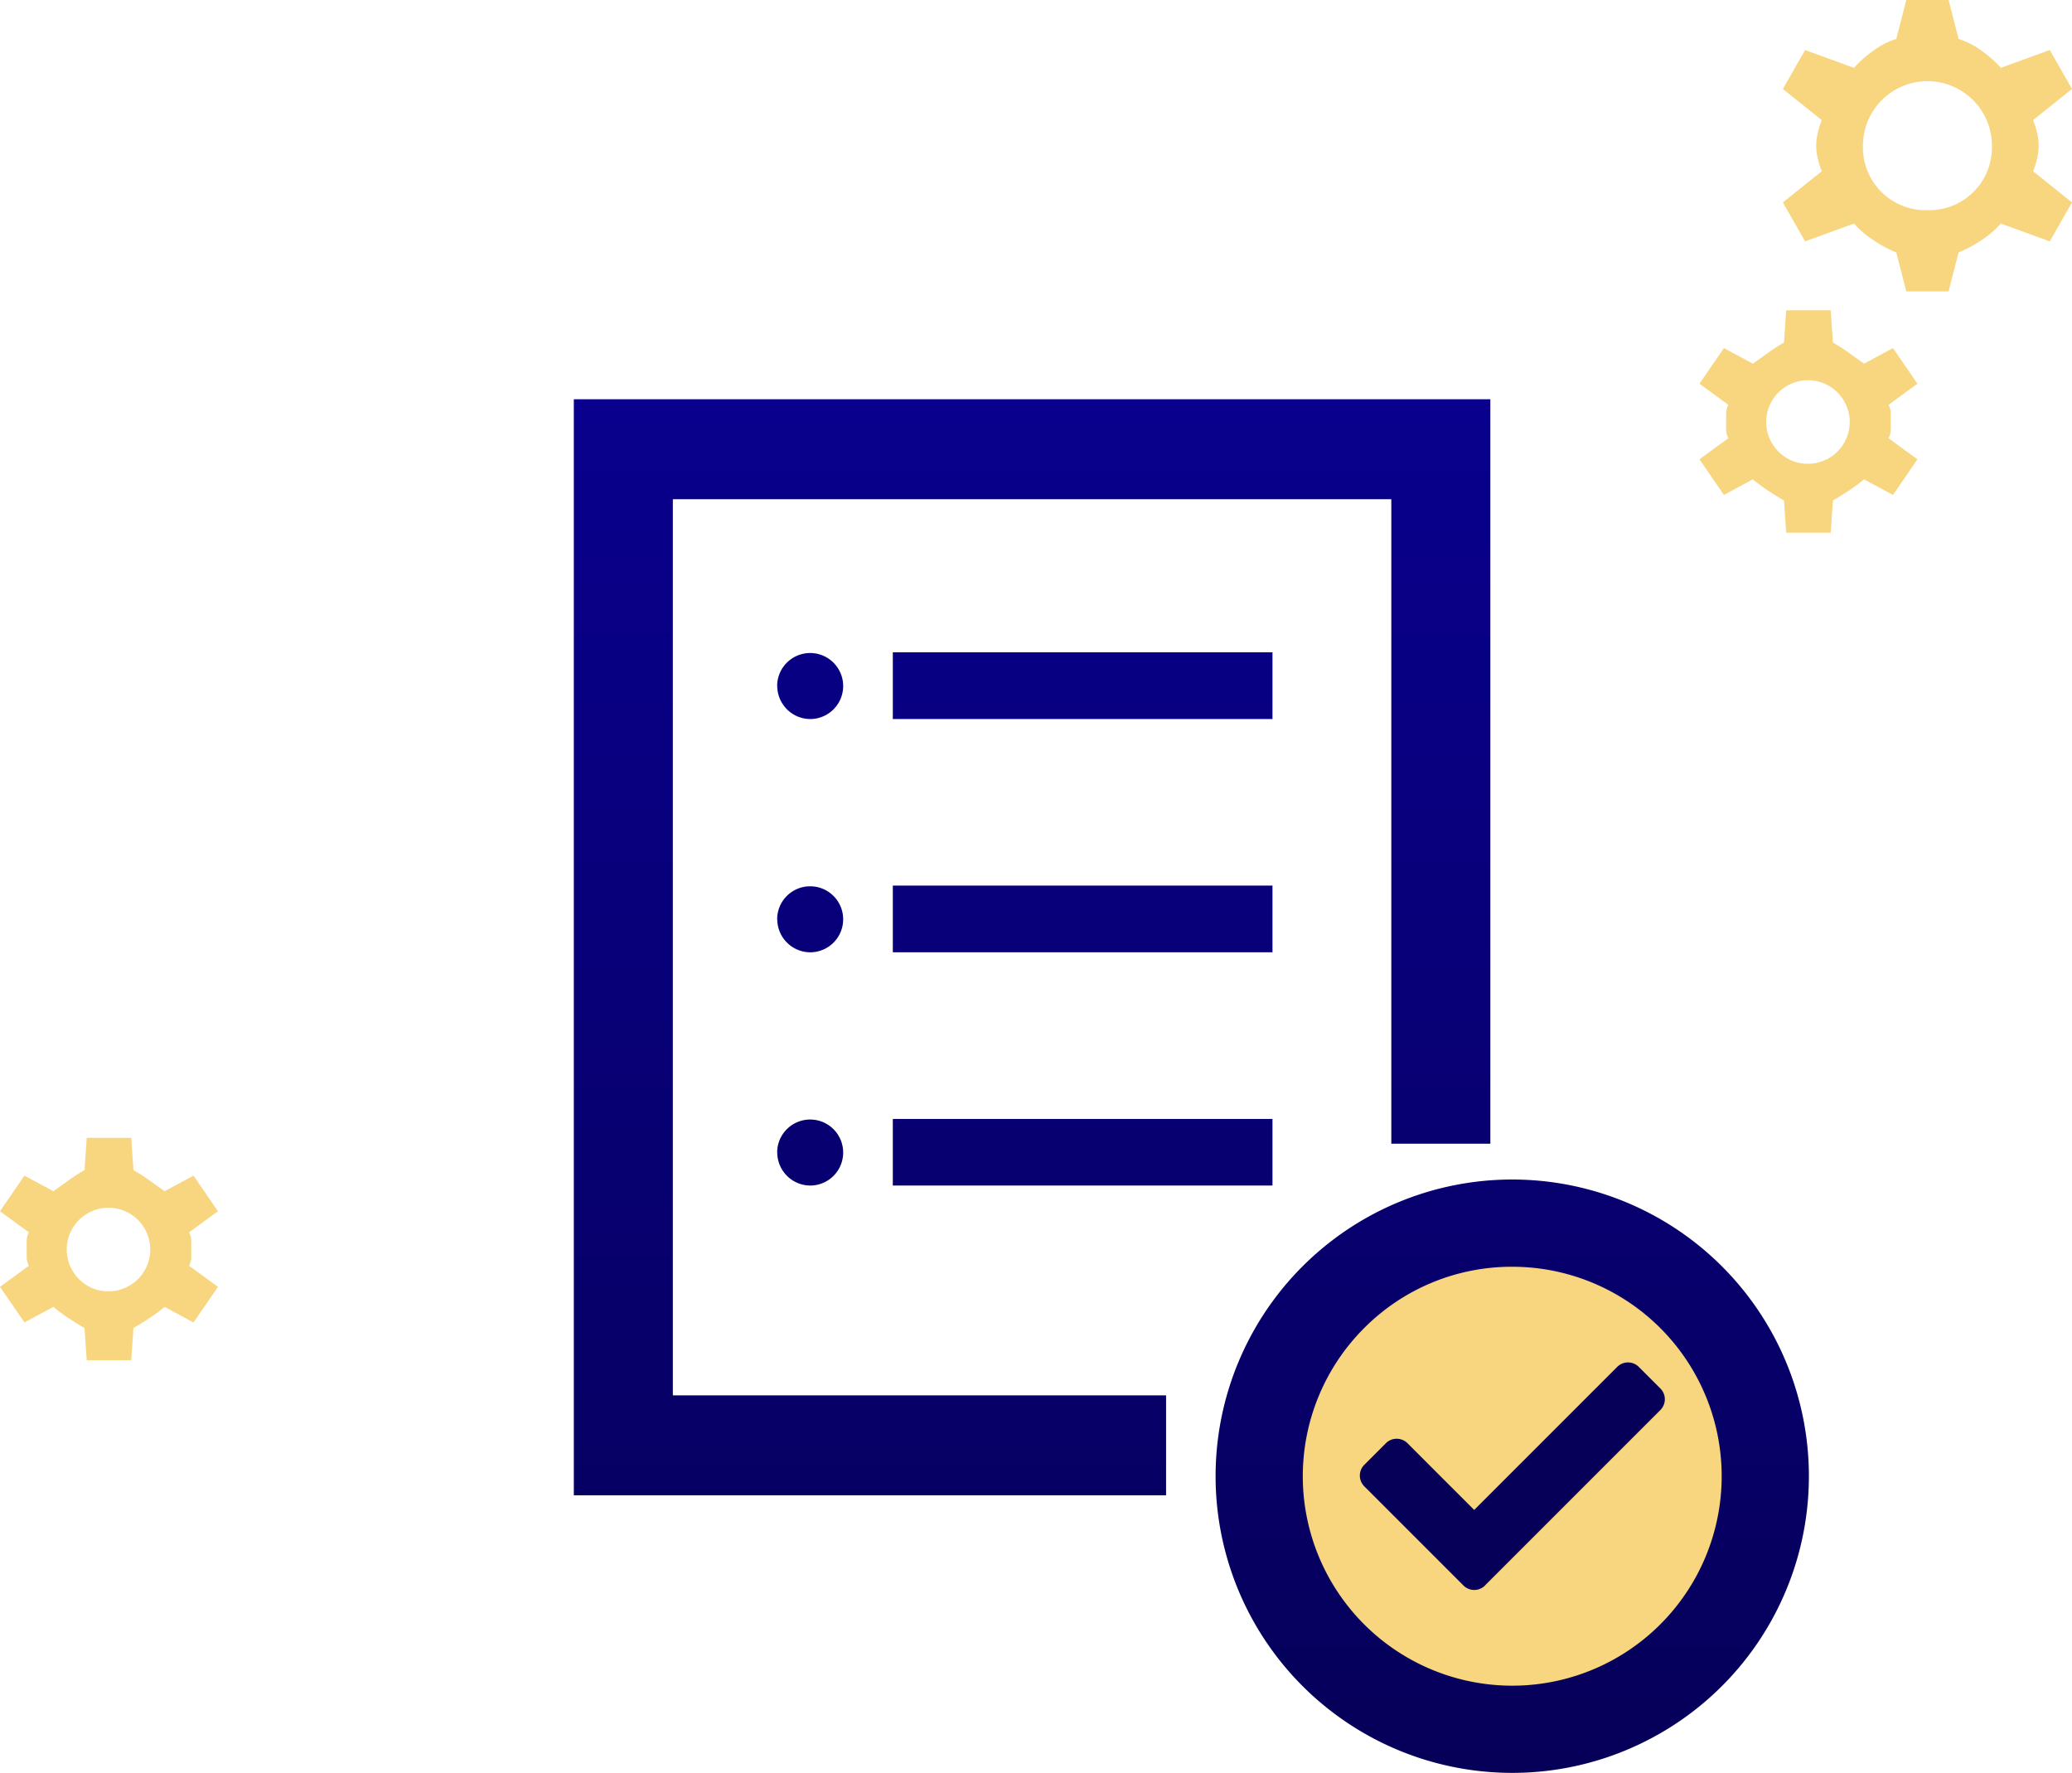
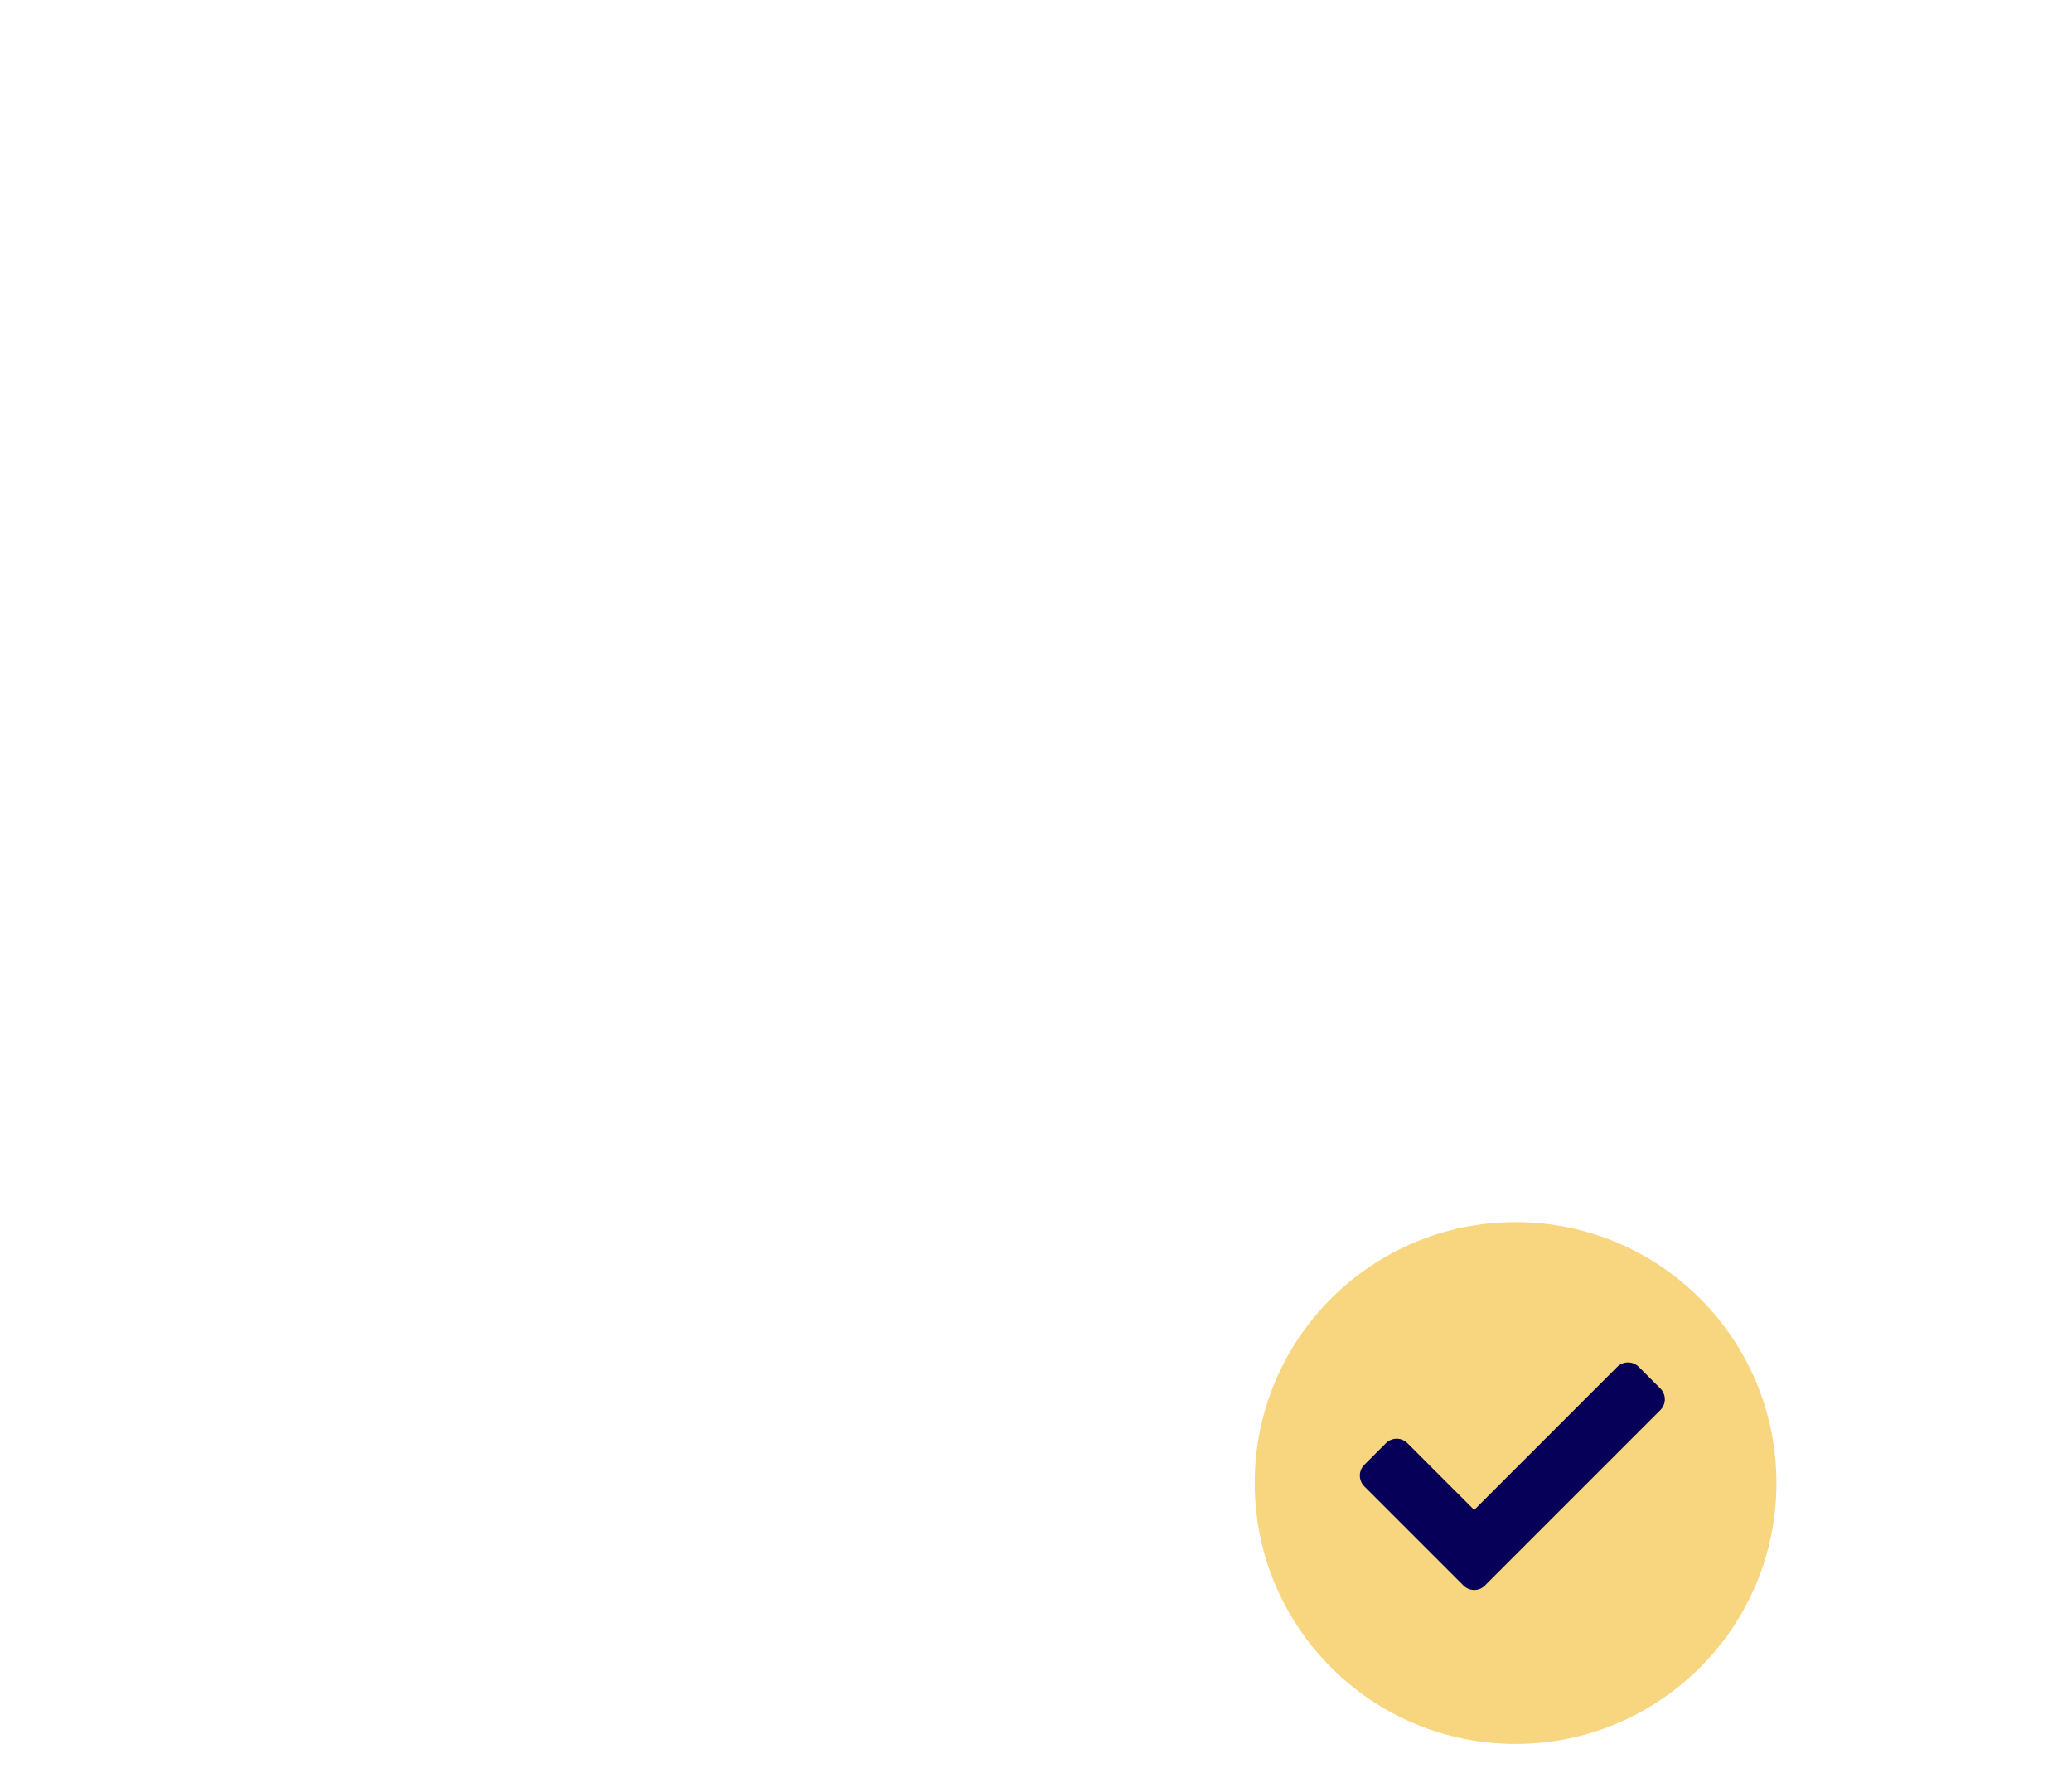
<svg xmlns="http://www.w3.org/2000/svg" width="93.162" height="79.704" viewBox="0 0 93.162 79.704">
  <defs>
    <linearGradient id="linear-gradient" x1="0.5" x2="0.5" y2="1" gradientUnits="objectBoundingBox">
      <stop offset="0" stop-color="#09008d" />
      <stop offset="1" stop-color="#060059" />
    </linearGradient>
  </defs>
  <g id="Grupo_38981" data-name="Grupo 38981" transform="translate(1813.449 -836.796)">
    <g id="Grupo_38939" data-name="Grupo 38939" transform="translate(-1787.649 854.746)">
      <circle id="Elipse_113" data-name="Elipse 113" cx="11.729" cy="11.729" r="11.729" transform="translate(30.615 36.993)" fill="#f8d57f" />
-       <path id="Unión_3" data-name="Unión 3" d="M28.856,48.415A13.338,13.338,0,1,1,42.194,61.754,13.338,13.338,0,0,1,28.856,48.415Zm6.68-6.658A9.417,9.417,0,1,0,42.194,39,9.355,9.355,0,0,0,35.536,41.757ZM0,49.275V0H41.21V33.467H36.757V4.493H4.453V44.782H26.629v4.493ZM14.343,35.349V32.354H31.414v2.995Zm-5.2-1.5a1.484,1.484,0,1,1,1.484,1.5A1.491,1.491,0,0,1,9.147,33.851Zm5.2-8.986v-3H31.414v3Zm-5.2-1.5a1.484,1.484,0,1,1,1.484,1.5A1.491,1.491,0,0,1,9.147,23.368Zm5.2-8.987v-3H31.414v3Zm-5.2-1.5a1.484,1.484,0,1,1,1.484,1.5A1.491,1.491,0,0,1,9.147,12.883Z" fill="url(#linear-gradient)" />
      <path id="Icon_awesome-check-circle" data-name="Icon awesome-check-circle" d="M11,18.529l7.886-7.886a.686.686,0,0,0,0-.97l-.97-.97a.686.686,0,0,0-.97,0l-6.431,6.431-3-3a.686.686,0,0,0-.97,0l-.97.97a.686.686,0,0,0,0,.97l4.457,4.457a.686.686,0,0,0,.97,0Z" transform="translate(29.968 34.799)" fill="#060059" />
    </g>
-     <path id="engineering_FILL0_wght400_GRAD0_opsz48" d="M33,29.95l-.1-1.45q-.35-.2-.725-.45a7.9,7.9,0,0,1-.675-.5l-1.3.7-1.1-1.6,1.3-.95a.843.843,0,0,1-.1-.375v-.75a.843.843,0,0,1,.1-.375l-1.3-.95,1.1-1.6,1.3.7.7-.5a8.236,8.236,0,0,1,.7-.45l.1-1.45h2l.1,1.45a8.236,8.236,0,0,1,.7.45l.7.5,1.3-.7,1.1,1.6-1.3.95a.843.843,0,0,1,.1.375v.75a.843.843,0,0,1-.1.375l1.3.95-1.1,1.6-1.3-.7a7.9,7.9,0,0,1-.675.5q-.375.25-.725.45L35,29.95Zm1-3.1a1.878,1.878,0,1,0-1.35-.55A1.835,1.835,0,0,0,34,26.85Z" transform="translate(-1842.549 868)" fill="#f8d57f" />
-     <path id="engineering_FILL0_wght400_GRAD0_opsz48-2" data-name="engineering_FILL0_wght400_GRAD0_opsz48" d="M38.4,19.1l-.45-1.75a5.628,5.628,0,0,1-1.025-.55,4.384,4.384,0,0,1-.875-.75l-2.2.8-1-1.75,1.75-1.4a4.272,4.272,0,0,1-.175-.55,2.437,2.437,0,0,1,0-1.2,4.272,4.272,0,0,1,.175-.55L32.85,10l1-1.75,2.2.8a5.075,5.075,0,0,1,.875-.775A3.525,3.525,0,0,1,37.95,7.75L38.4,6h1.9l.45,1.75a3.525,3.525,0,0,1,1.025.525,5.075,5.075,0,0,1,.875.775l2.2-.8,1,1.75L44.1,11.4a4.272,4.272,0,0,1,.175.55,2.438,2.438,0,0,1,0,1.2,4.272,4.272,0,0,1-.175.55l1.75,1.4-1,1.75-2.2-.8a4.384,4.384,0,0,1-.875.75,5.628,5.628,0,0,1-1.025.55L40.3,19.1Zm.95-3.65a2.821,2.821,0,0,0,2.9-2.9,2.9,2.9,0,1,0-5.8,0,2.821,2.821,0,0,0,2.9,2.9ZM33,29.95l-.1-1.45q-.35-.2-.725-.45a7.9,7.9,0,0,1-.675-.5l-1.3.7-1.1-1.6,1.3-.95a.843.843,0,0,1-.1-.375v-.75a.843.843,0,0,1,.1-.375l-1.3-.95,1.1-1.6,1.3.7.7-.5a8.236,8.236,0,0,1,.7-.45l.1-1.45h2l.1,1.45a8.236,8.236,0,0,1,.7.45l.7.5,1.3-.7,1.1,1.6-1.3.95a.843.843,0,0,1,.1.375v.75a.843.843,0,0,1-.1.375l1.3.95-1.1,1.6-1.3-.7a7.9,7.9,0,0,1-.675.5q-.375.25-.725.45L35,29.95Zm1-3.1a1.878,1.878,0,1,0-1.35-.55A1.835,1.835,0,0,0,34,26.85Z" transform="translate(-1766.137 830.796)" fill="#f8d57f" />
  </g>
</svg>